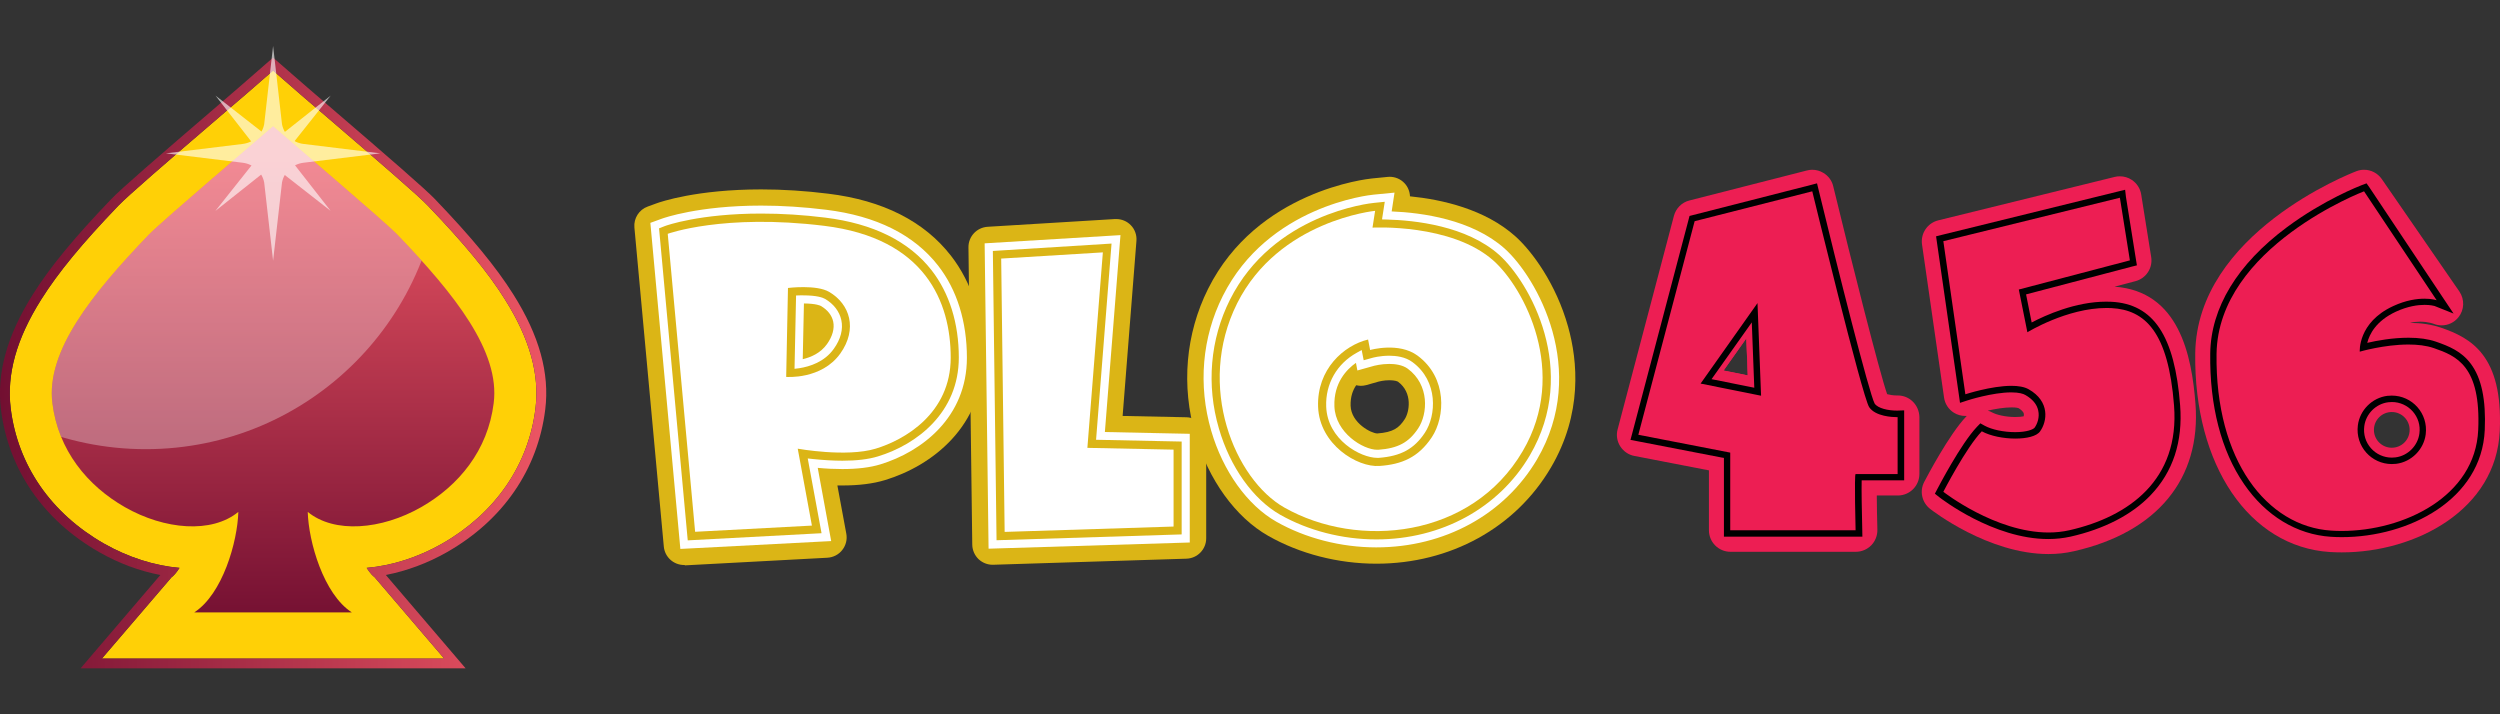
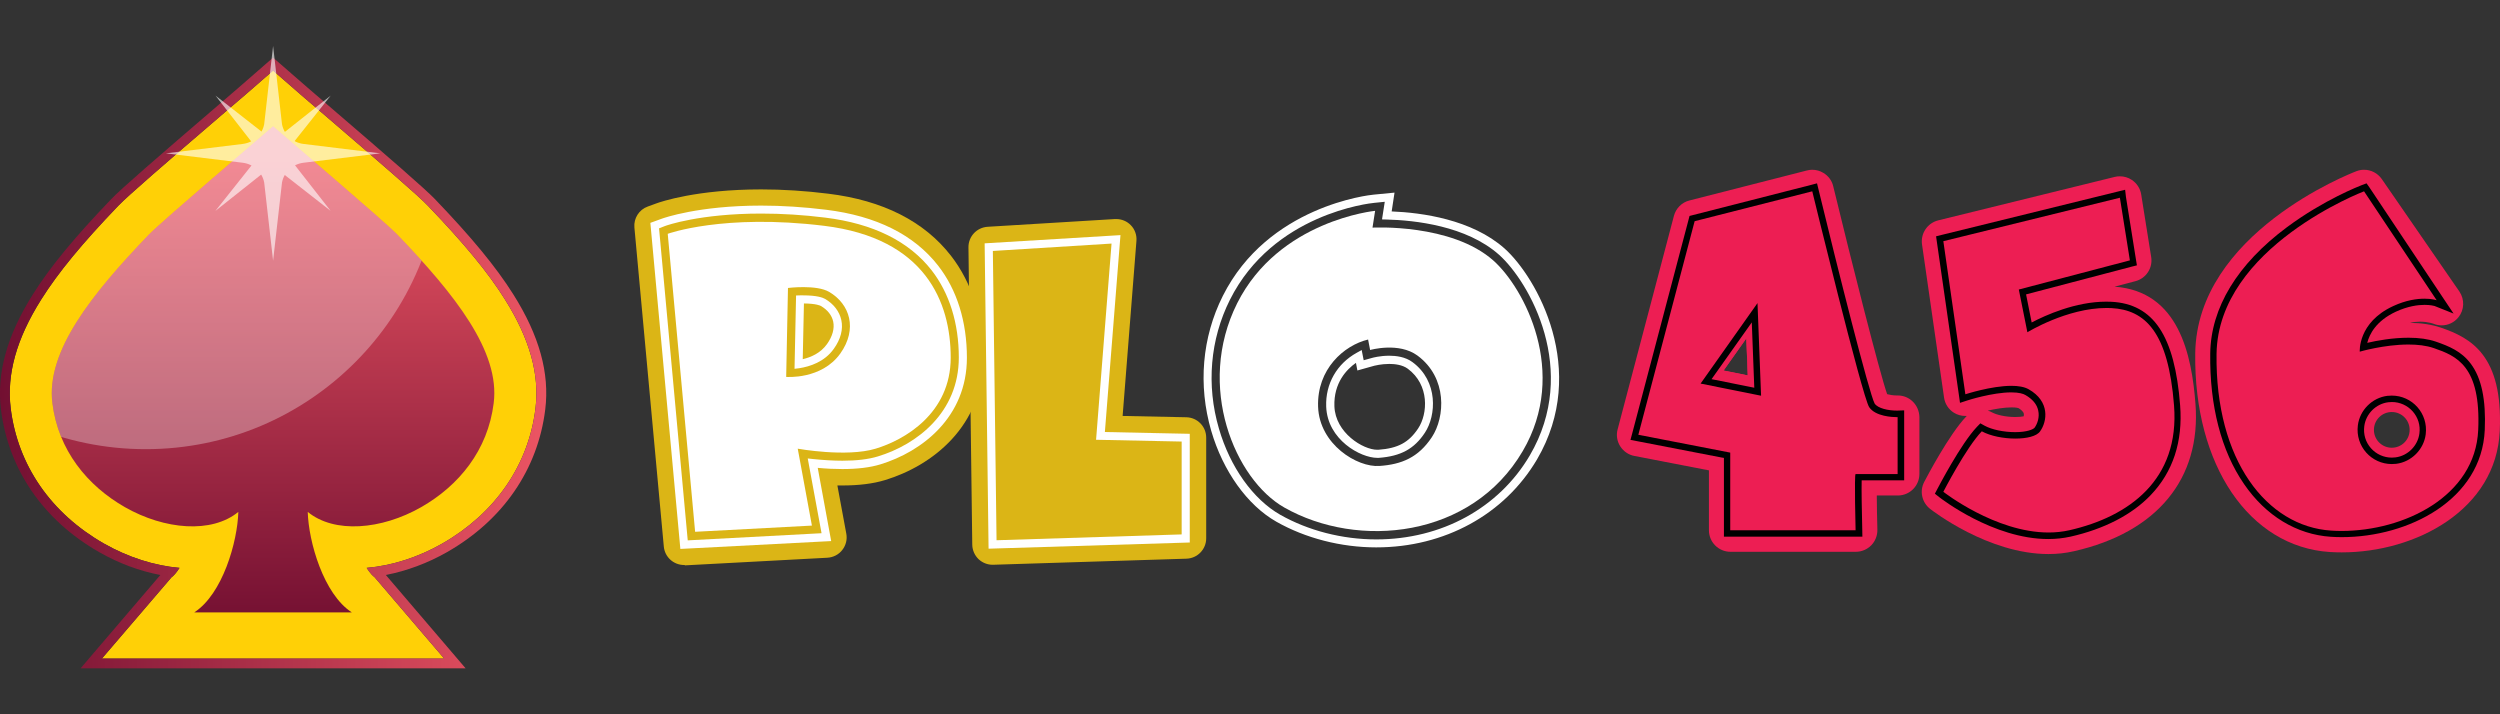
<svg xmlns="http://www.w3.org/2000/svg" xmlns:xlink="http://www.w3.org/1999/xlink" enable-background="new 0 0 210 60" viewBox="0 0 210 60">
  <rect x="0" y="0" width="210" height="60" fill="#333333" stroke="none" />
  <linearGradient id="a">
    <stop offset="0" stop-color="#720f31" />
    <stop offset="1" stop-color="#ec5563" />
  </linearGradient>
  <linearGradient id="b" gradientUnits="userSpaceOnUse" x1="0" x2="45.883" xlink:href="#a" y1="30.492" y2="30.492" />
  <linearGradient id="c" gradientUnits="userSpaceOnUse" x1="22.941" x2="22.941" xlink:href="#a" y1="52.764" y2="13.327" />
  <clipPath id="d">
    <path d="m33.39 19.72c-1.07-1.11-9.23-8.05-10.45-9.11-1.22 1.06-9.38 8-10.45 9.11-4.81 5.01-8.63 9.8-8.09 14.14.49 3.97 2.94 6.94 6.09 8.74 3.35 1.91 7.3 2.23 9.53.4-.07 2.51-1.32 6.9-3.7 8.44h6.46.31 6.46c-2.37-1.53-3.63-5.93-3.7-8.44 2.23 1.83 6.18 1.51 9.53-.4 3.15-1.8 5.6-4.76 6.09-8.74.55-4.34-3.27-9.13-8.08-14.14z" />
  </clipPath>
  <path d="m8.56 55.32 5.86-6.84c.14-.09.38-.34.66-.78-2.11-.18-4.32-.89-6.33-2.03-4.47-2.55-7.26-6.59-7.85-11.37-.35-2.85.48-5.84 2.56-9.14 1.42-2.26 3.42-4.69 6.49-7.89.79-.82 3.88-3.5 8.94-7.84.82-.7 1.46-1.25 1.73-1.48l2.32-2.02 2.32 2.02c.27.23.91.79 1.73 1.48 5.07 4.35 8.16 7.02 8.94 7.84 3.07 3.2 5.08 5.63 6.49 7.89 2.07 3.29 2.91 6.28 2.56 9.14-.59 4.78-3.38 8.82-7.85 11.37-2 1.14-4.21 1.85-6.33 2.03.28.44.52.69.66.78l5.85 6.84z" fill="#ffd006" />
  <path d="m22.94 5.93 2.32 2.02c.27.23.91.79 1.73 1.48 5.07 4.35 8.16 7.02 8.94 7.84 3.07 3.2 5.08 5.63 6.49 7.89 2.07 3.29 2.91 6.28 2.56 9.14-.59 4.78-3.38 8.82-7.85 11.37-2 1.14-4.21 1.85-6.33 2.03.28.44.52.69.66.78l5.85 6.84h-28.75l5.86-6.84c.14-.09.38-.34.66-.78-2.11-.18-4.32-.89-6.33-2.03-4.47-2.55-7.26-6.59-7.85-11.37-.35-2.85.48-5.84 2.56-9.14 1.42-2.26 3.42-4.69 6.49-7.89.79-.82 3.88-3.5 8.94-7.84.82-.7 1.46-1.25 1.73-1.48zm0-1.09-.54.47-2.32 2.02c-.27.23-.91.78-1.72 1.48-5.21 4.47-8.19 7.05-9 7.9-3.11 3.24-5.15 5.71-6.6 8.02-2.18 3.46-3.05 6.63-2.68 9.67.63 5.05 3.56 9.3 8.25 11.98 1.63.93 3.39 1.59 5.14 1.92l-5.54 6.48-1.16 1.36h1.79 28.76 1.79l-1.16-1.36-5.54-6.48c1.75-.34 3.51-.99 5.14-1.92 4.7-2.68 7.63-6.94 8.25-11.98.38-3.05-.5-6.21-2.68-9.67-1.45-2.3-3.49-4.78-6.6-8.02-.82-.85-3.79-3.43-9-7.9-.78-.67-1.45-1.25-1.72-1.48l-2.32-2.02z" fill="url(#b)" />
  <path d="m33.39 19.72c-1.07-1.11-9.23-8.05-10.45-9.11-1.22 1.06-9.38 8-10.45 9.11-4.81 5.01-8.63 9.8-8.09 14.14.49 3.97 2.94 6.94 6.09 8.74 3.35 1.91 7.3 2.23 9.53.4-.07 2.51-1.32 6.9-3.7 8.44h6.46.31 6.46c-2.37-1.53-3.63-5.93-3.7-8.44 2.23 1.83 6.18 1.51 9.53-.4 3.15-1.8 5.6-4.76 6.09-8.74.55-4.34-3.27-9.13-8.08-14.14z" fill="url(#c)" />
  <circle clip-path="url(#d)" cx="12.24" cy="12.87" fill="#fff" opacity=".31" r="24.86" />
  <g fill="#fff" opacity=".61">
    <path d="m22.94 3.86.74 6.5c0 .03.01.05.01.08.17.88.91 1.54 1.8 1.65l6.46.79-6.46.79c-.89.11-1.63.77-1.8 1.65-.01.03-.01.05-.01.08l-.74 6.5-.74-6.5c0-.03-.01-.05-.01-.08-.17-.88-.91-1.54-1.8-1.65l-6.46-.79 6.46-.79c.89-.11 1.63-.77 1.8-1.65.01-.03.01-.05.01-.08z" />
    <path d="m27.78 8.03-3.09 3.89c-.01.02-.02.03-.04.05-.38.57-.33 1.32.08 1.85l3.04 3.89-3.89-3.04c-.54-.42-1.29-.46-1.85-.08-.02.01-.03.02-.05.04l-3.89 3.09 3.09-3.89c.01-.02.02-.03.04-.05.38-.57.33-1.32-.08-1.85l-3.04-3.9 3.89 3.04c.54.42 1.29.46 1.85.08.02-.01.03-.02.05-.04z" />
  </g>
  <path d="m57.46 47.46c-.88 0-1.62-.67-1.7-1.55l-2.47-26.8c-.07-.77.39-1.5 1.12-1.76l.74-.27c.33-.12 3.36-1.17 8.79-1.17 1.81 0 3.71.12 5.63.36 4.59.56 8.06 2.32 10.31 5.21 1.77 2.28 2.71 5.25 2.71 8.58 0 5.73-4.26 9.06-8.26 10.27-.98.3-2.18.45-3.58.45-.13 0-.27 0-.41 0l.75 4.05c.09.48-.03.98-.34 1.37-.3.39-.76.62-1.25.65l-11.96.64c-.02-.03-.05-.03-.08-.03z" fill="#dbb516" />
  <path d="m57.15 46.11-2.52-27.39.99-.36c.12-.04 3.03-1.09 8.32-1.09 1.76 0 3.6.12 5.46.35 4.22.52 7.38 2.1 9.4 4.69 1.59 2.04 2.42 4.71 2.42 7.74 0 4.98-3.76 7.89-7.28 8.96-.85.26-1.92.39-3.18.39-.65 0-1.34-.03-2.07-.1l1.13 6.15zm-1.79-26.93 2.41 26.21 11.24-.6-1.16-6.28.46.05c.87.09 1.69.14 2.45.14 1.19 0 2.2-.12 2.98-.36 3.29-1 6.8-3.7 6.8-8.31 0-2.87-.79-5.4-2.28-7.32-1.9-2.44-4.91-3.93-8.94-4.43-1.84-.23-3.65-.34-5.38-.34-5.17 0-7.97 1-8.09 1.05zm11.38 11.8.13-6.16.33-.01h.27c1.15 0 1.65.19 1.84.3.72.42 1.2 1.05 1.36 1.77.17.77-.05 1.61-.63 2.42-.78 1.1-2.01 1.49-2.9 1.63zm.79-5.49-.1 4.68c.69-.16 1.5-.51 2.04-1.27.46-.65.64-1.3.52-1.88-.11-.53-.48-1-1.04-1.32-.03-.02-.37-.2-1.42-.21z" fill="#fff" />
  <path d="m69.24 18.97c-8.47-1.04-13.15.67-13.15.67l2.3 25.03 9.81-.52-1.19-6.46s4.09.74 6.54 0 6.31-2.97 6.31-7.65-2.15-10.03-10.62-11.07zm1.35 10.72c-1.58 2.22-4.55 1.97-4.55 1.97l.15-7.47s2.39-.3 3.46.33c1.75 1.03 2.4 3.11.94 5.17z" fill="#fff" />
  <path d="m83.38 47.44c-.44 0-.86-.17-1.18-.47-.33-.32-.52-.75-.53-1.21l-.32-24.98c-.01-.91.69-1.67 1.61-1.73l10.7-.65h.1c.46 0 .9.18 1.22.51.35.35.52.84.48 1.33l-1.16 14.7 5.35.11c.93.02 1.67.78 1.67 1.71v8.46c0 .92-.73 1.68-1.66 1.71l-16.23.51c-.01 0-.03 0-.05 0z" fill="#dbb516" />
  <path d="m83.04 46.09-.33-25.65 11.41-.69-1.31 16.54 7.13.15v9.13zm.36-25.01.31 24.3 15.55-.49v-7.8l-7.19-.15 1.3-16.48z" fill="#fff" />
-   <path d="m84.1 21.72.29 22.96 14.19-.45v-6.46l-7.24-.15 1.3-16.42z" fill="#fff" />
-   <path d="m115.61 47.35c-3.2 0-6.43-.83-9.08-2.34-2.74-1.55-5.02-4.71-6.11-8.45-1.21-4.15-.83-8.52 1.06-12.3 4.12-8.24 13.38-9.23 13.77-9.27l1.31-.13c.06-.01.11-.01.17-.01.47 0 .92.19 1.24.53.29.3.45.7.47 1.11 2.7.27 6.3 1.08 8.85 3.36 1.42 1.27 3.43 4.01 4.43 7.59.81 2.89 1.22 7.3-1.44 11.83-2.97 5.06-8.45 8.08-14.67 8.08zm-1.69-14.99c-.29.42-.49.98-.47 1.72.05 1.48 1.77 2.33 2.24 2.33 1.35-.1 1.82-.46 2.3-1.19.41-.62.68-2.24-.55-3.15-.05-.04-.28-.13-.73-.13-.48 0-.89.11-.89.11l-1.06.3c-.15.04-.31.06-.46.06-.13-.01-.26-.02-.38-.05z" fill="#dbb516" />
  <path d="m115.61 45.98c-2.97 0-5.95-.77-8.4-2.16-2.43-1.38-4.48-4.24-5.47-7.64-1.11-3.82-.77-7.84.97-11.31 3.79-7.57 12.32-8.49 12.68-8.52l1.75-.17-.24 1.58c2.51.1 6.73.66 9.49 3.12 2.69 2.41 7.11 10.21 2.72 17.71-2.73 4.63-7.77 7.39-13.5 7.39zm.71-29.03-.88.09c-.35.03-8.51.91-12.13 8.15-1.66 3.32-1.99 7.16-.92 10.81.94 3.24 2.87 5.94 5.15 7.24 2.35 1.33 5.21 2.07 8.07 2.07 5.48 0 10.3-2.64 12.89-7.05 4.19-7.14-.02-14.57-2.58-16.86-2.74-2.44-7.09-2.9-9.44-2.96l-.39-.01zm-.63 21.51c-1.4 0-4.19-1.52-4.29-4.31-.07-1.91.9-3.6 2.57-4.52l.41-.23.17.86.72-.2c.03-.01.65-.18 1.43-.18.56 0 1.35.09 1.95.54 2.18 1.61 2 4.48 1.04 5.93-.9 1.36-2.02 1.97-3.87 2.11-.04 0-.08 0-.13 0zm-1.79-7.98c-.77.54-1.88 1.67-1.81 3.65.08 2.23 2.41 3.65 3.6 3.65h.09c1.65-.12 2.56-.61 3.35-1.8.81-1.23.96-3.65-.88-5.01-.45-.33-1.09-.4-1.55-.4-.68 0-1.24.15-1.25.15l-1.43.4z" fill="#fff" />
  <path d="m125.46 21.9c-3.53-3.15-10.17-2.78-10.17-2.78l.22-1.41s-8.09.79-11.59 7.77c-3.49 6.98-.17 14.81 3.96 17.15 6.2 3.52 15.74 2.59 20.03-4.74 3.88-6.61.12-13.69-2.45-15.99zm-5.19 14.83c-1.13 1.7-2.53 2.28-4.39 2.41-1.87.14-5.05-1.81-5.16-4.97s2.17-5.16 4.2-5.65l.17.88s2.41-.69 3.98.47c2.52 1.86 2.33 5.16 1.2 6.86z" fill="#fff" />
  <path d="m160.67 33.73c-.34-.33-.78-.51-1.25-.51-.02 0-.08 0-.08 0-.33 0-.64-.06-.82-.11-.65-1.86-2.99-11.12-4.53-17.47-.11-.47-.41-.87-.83-1.12-.28-.17-.61-.26-.93-.26-.15 0-.3.02-.45.06l-9.87 2.52c-.64.16-1.13.66-1.3 1.29l-4.73 17.94c-.13.48-.05 1 .22 1.42s.7.72 1.19.81l6.26 1.21v5.03c0 1 .81 1.81 1.81 1.81h10.53c.49 0 .96-.2 1.3-.55s.52-.82.51-1.31c-.03-.96-.04-2.02-.05-2.87h1.77c1 0 1.81-.81 1.81-1.81v-4.78c-.01-.49-.21-.96-.56-1.3zm-15.89-2.61 1.91-2.7.12 3.11z" fill="#ed1e53" />
  <path d="m152.23 16.07s4.19 17.23 4.78 18.13c.53.79 1.99.84 2.32.84h.07v4.78s-3.41 0-3.53 0 0 4.72 0 4.72h-10.53v-6.52l-7.72-1.5 4.73-17.94zm-4.3 17.17-.3-7.78-4.78 6.76zm4.7-17.84-.53.14-9.87 2.52-.31.08-.08.31-4.73 17.94-.15.56.57.11 7.28 1.41v6.07.54h.54 10.53.56l-.01-.56c-.04-1.61-.07-3.37-.05-4.17h3.03.54v-.54-4.78-.56l-.56.02s-.02 0-.05 0c-.73 0-1.59-.18-1.87-.59-.45-.81-3.13-11.44-4.71-17.96zm-8.86 16.45 3.38-4.77.21 5.49z" />
  <path d="m172.07 46.54c-5.05 0-9.76-3.65-9.95-3.8-.68-.54-.89-1.48-.49-2.25.21-.4 2.08-3.98 3.53-5.5.02-.02.04-.04.05-.05-.04 0-.08 0-.12 0-.34 0-.67-.09-.96-.27-.45-.28-.76-.75-.83-1.28l-1.85-12.86c-.13-.92.45-1.79 1.36-2.02l14.83-3.65c.14-.04.29-.05.43-.05.35 0 .7.1 1 .3.42.28.71.72.79 1.22l.84 5.26c.15.92-.43 1.8-1.33 2.03l-1.75.46c5.44.39 6.49 5.8 6.8 9.85.48 6.29-3.23 10.79-10.2 12.37-.68.16-1.41.24-2.15.24zm-5.1-12.05c.12.04.24.08.36.15.34.19 1.1.39 1.96.39.32 0 .55-.03.7-.06.02-.07.02-.15.01-.22-.04-.19-.27-.36-.45-.47-.03-.01-.2-.06-.57-.06-.63 0-1.37.13-2.01.27z" fill="#ed1e53" />
  <path d="m178.07 16.61.84 5.26-9.33 2.45.72 3.59s3.31-2.04 6.65-2.04c.14 0 .27 0 .41.01 2.81.15 4.78 1.97 5.26 8.19s-3.77 9.33-8.79 10.47c-.58.13-1.16.19-1.75.19-4.48 0-8.84-3.42-8.84-3.42s1.91-3.71 3.23-5.08c.73.4 1.83.61 2.82.61.95 0 1.79-.19 2.08-.61.6-.84.84-2.51-.96-3.53-.37-.21-.88-.29-1.45-.29-1.7 0-3.87.71-3.87.71l-1.85-12.86zm.44-.67-.57.14-14.83 3.65-.48.12.07.49 1.85 12.86.09.64.61-.2c.02-.01 2.11-.68 3.7-.68.66 0 1.01.12 1.18.22.6.34.97.78 1.08 1.3.13.57-.07 1.12-.3 1.44-.11.15-.64.38-1.64.38-.95 0-1.96-.21-2.56-.54l-.36-.2-.29.3c-1.35 1.42-3.24 5.06-3.32 5.21l-.21.4.35.28c.18.14 4.56 3.53 9.17 3.53.65 0 1.27-.07 1.87-.2 2.83-.64 5.16-1.84 6.73-3.48 1.88-1.96 2.72-4.5 2.48-7.56-.45-5.83-2.23-8.51-5.78-8.69-.14-.01-.29-.01-.43-.01-2.58 0-5.1 1.14-6.26 1.75l-.47-2.36 8.83-2.32.48-.12-.08-.49-.84-5.26z" />
  <path d="m205.03 27.52c-.74-.25-1.61-.39-2.59-.4.27-.07.56-.1.85-.1.67 0 1.14.18 1.14.18.22.09.45.13.67.13.54 0 1.06-.24 1.41-.68.5-.62.53-1.5.08-2.16l-6.52-9.45c-.35-.5-.91-.78-1.49-.78-.22 0-.43.04-.64.12-.55.21-13.41 5.23-13.54 15.31-.12 9.38 4.53 16.24 11.31 16.68.33.02.67.03 1 .03 6.22 0 12.98-3.58 13.27-10.21.28-6.33-2.41-7.8-4.95-8.67zm-4.12 10.09c-.83 0-1.5-.67-1.5-1.5s.67-1.5 1.5-1.5 1.5.67 1.5 1.5-.67 1.5-1.5 1.5z" fill="#ed1e53" />
  <path d="m198.58 16.07 6.1 9.15c-.04-.01-.41-.13-1.02-.13-.64 0-1.55.12-2.63.62-2.99 1.38-2.81 3.83-2.81 3.83s2.05-.6 4.09-.6c.75 0 1.49.08 2.13.3 1.91.66 3.97 1.5 3.73 6.88-.25 5.6-6.26 8.48-11.47 8.48-.3 0-.59-.01-.89-.03-5.38-.35-9.74-5.88-9.62-14.85.13-8.98 12.39-13.65 12.39-13.65m2.33 22.91c.12 0 .25-.01.37-.02 1.28-.16 2.32-1.2 2.48-2.48.22-1.76-1.14-3.25-2.85-3.25-.12 0-.25.01-.37.02-1.28.16-2.32 1.2-2.48 2.48-.22 1.76 1.14 3.25 2.85 3.25m-2.12-23.58-.4.15c-.13.05-3.17 1.22-6.28 3.53-4.17 3.1-6.4 6.77-6.45 10.61-.06 4.38.92 8.18 2.84 10.97 1.83 2.67 4.42 4.24 7.29 4.43.3.02.61.03.92.03 5.63 0 11.75-3.15 12.01-9 .11-2.54-.27-4.36-1.17-5.56-.79-1.06-1.84-1.48-2.93-1.86-.64-.22-1.41-.33-2.3-.33-1.34 0-2.66.24-3.47.43.18-.72.73-1.84 2.41-2.62 1.02-.47 1.87-.57 2.4-.57.49 0 .79.08.83.09l1.61.64-.97-1.45-6.1-9.15zm2.12 23.04c-.67 0-1.31-.29-1.75-.79-.45-.51-.65-1.17-.56-1.85.13-1.03.97-1.88 2.01-2.01.1-.01.2-.02.31-.02.67 0 1.31.29 1.75.79.45.51.65 1.17.56 1.85-.13 1.03-.97 1.88-2.01 2.01-.1.01-.21.02-.31.02z" />
  <path d="m146.69 28.43.12 3.11-2.03-.41zm.05-.17-.1.14-1.91 2.7-.05.07.08.02 2.03.41.07.01v-.07l-.12-3.11z" fill="#ed1e53" />
</svg>